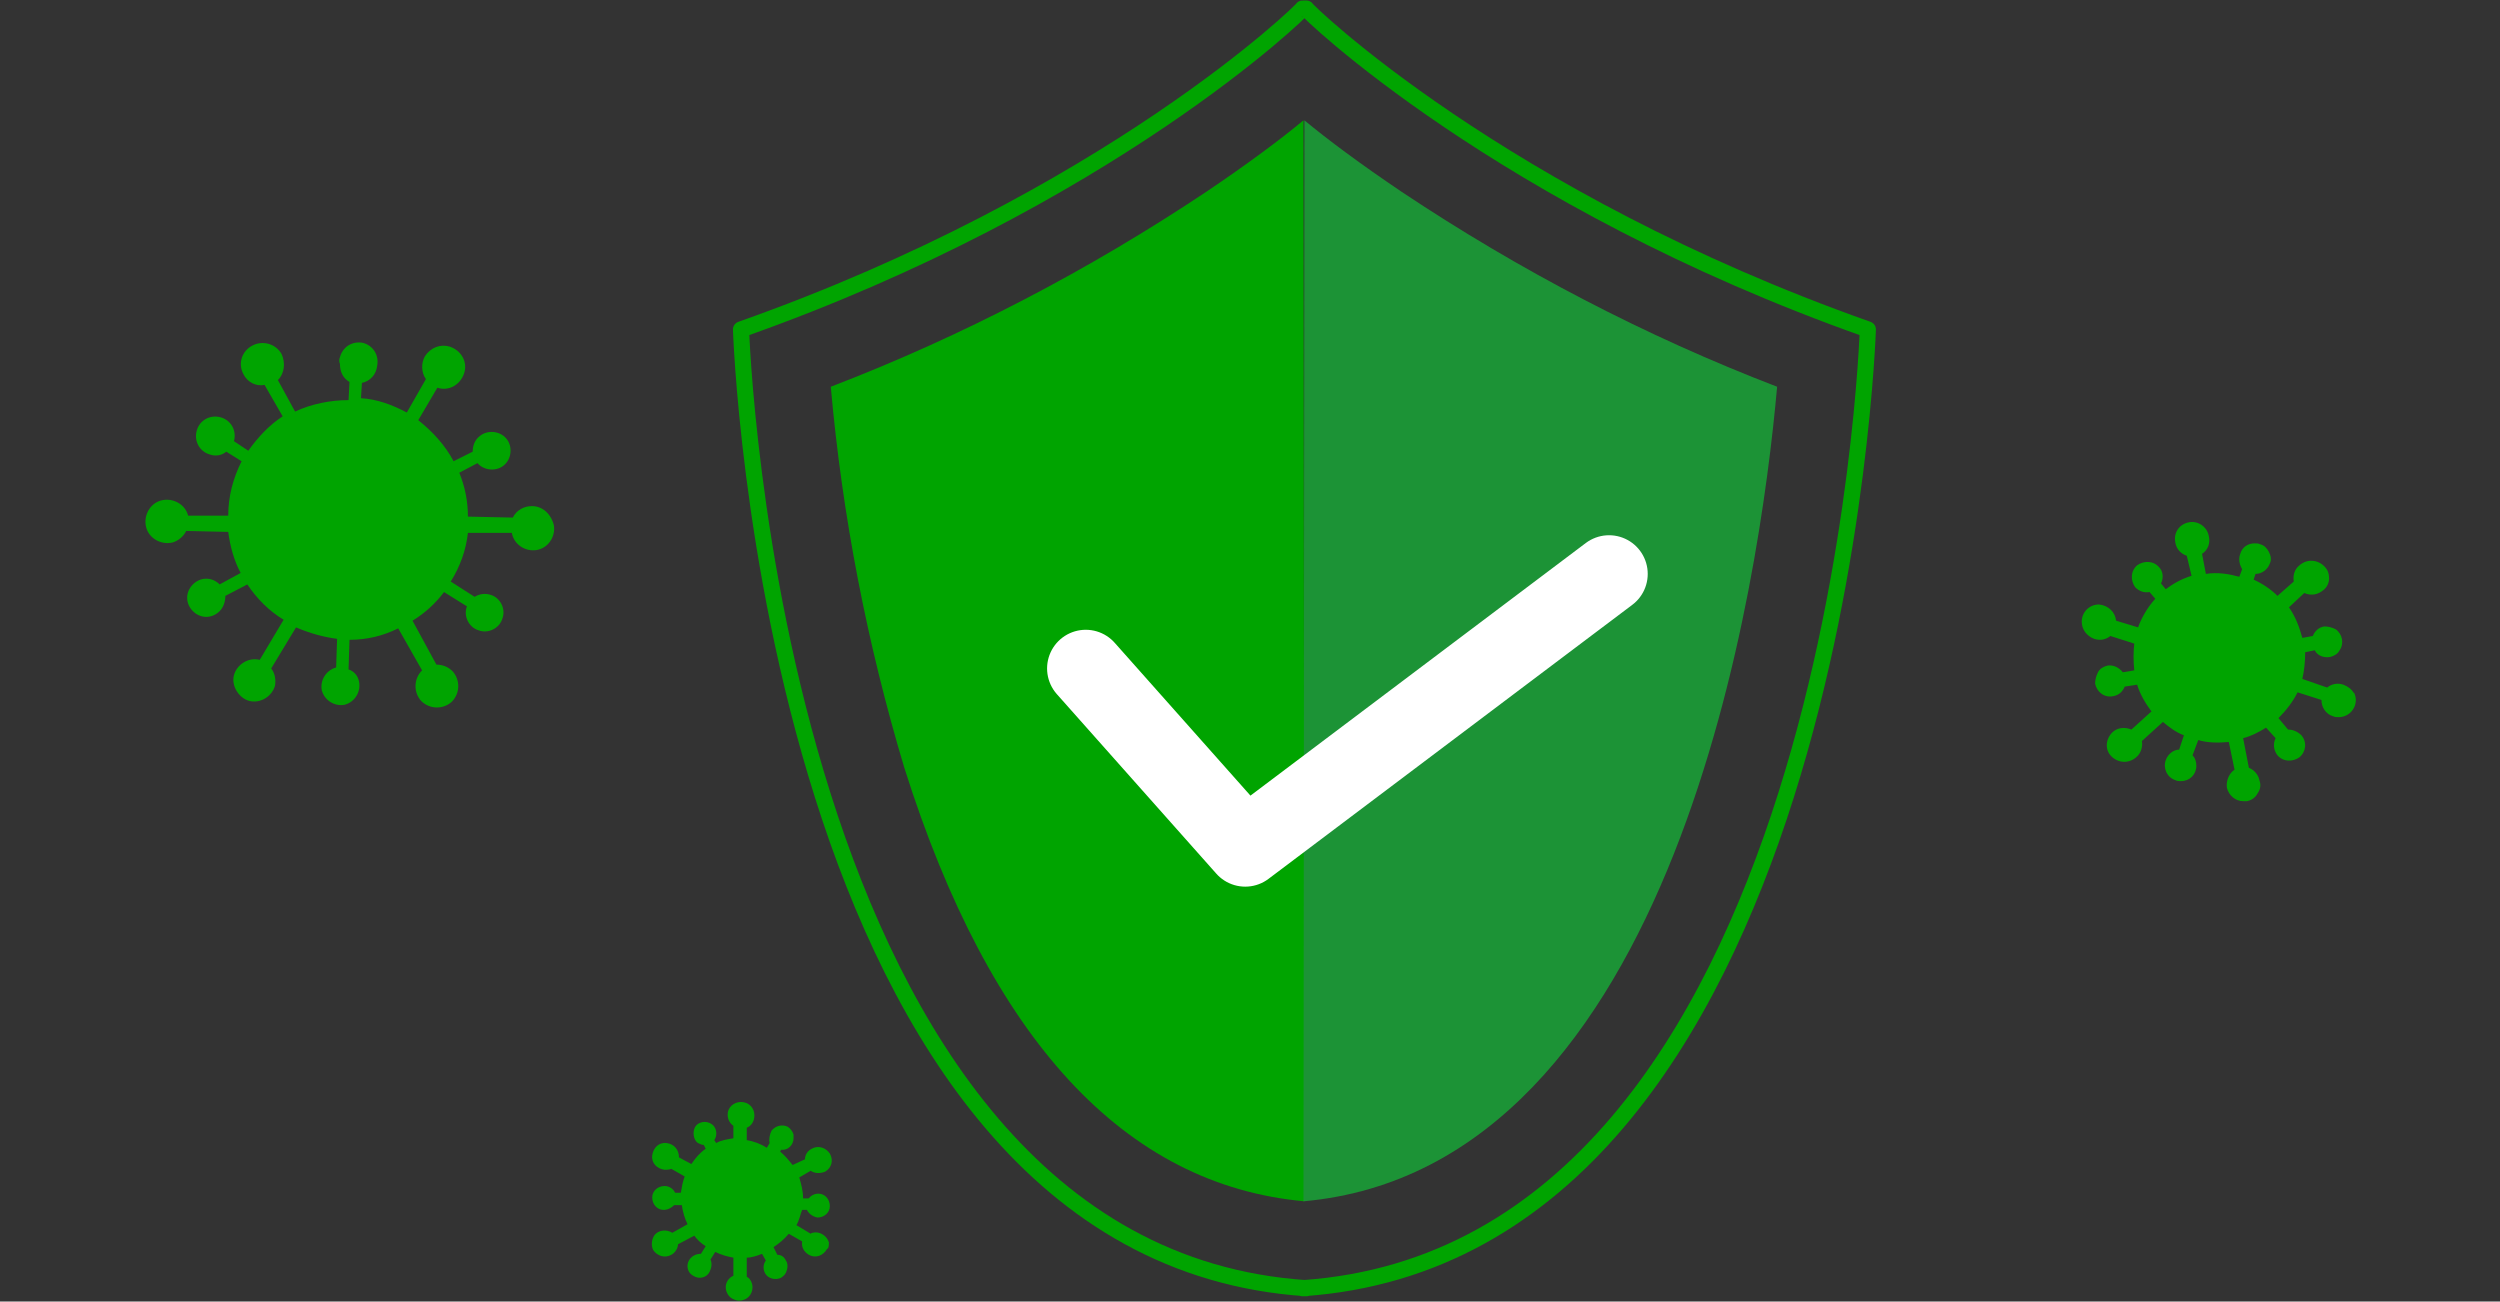
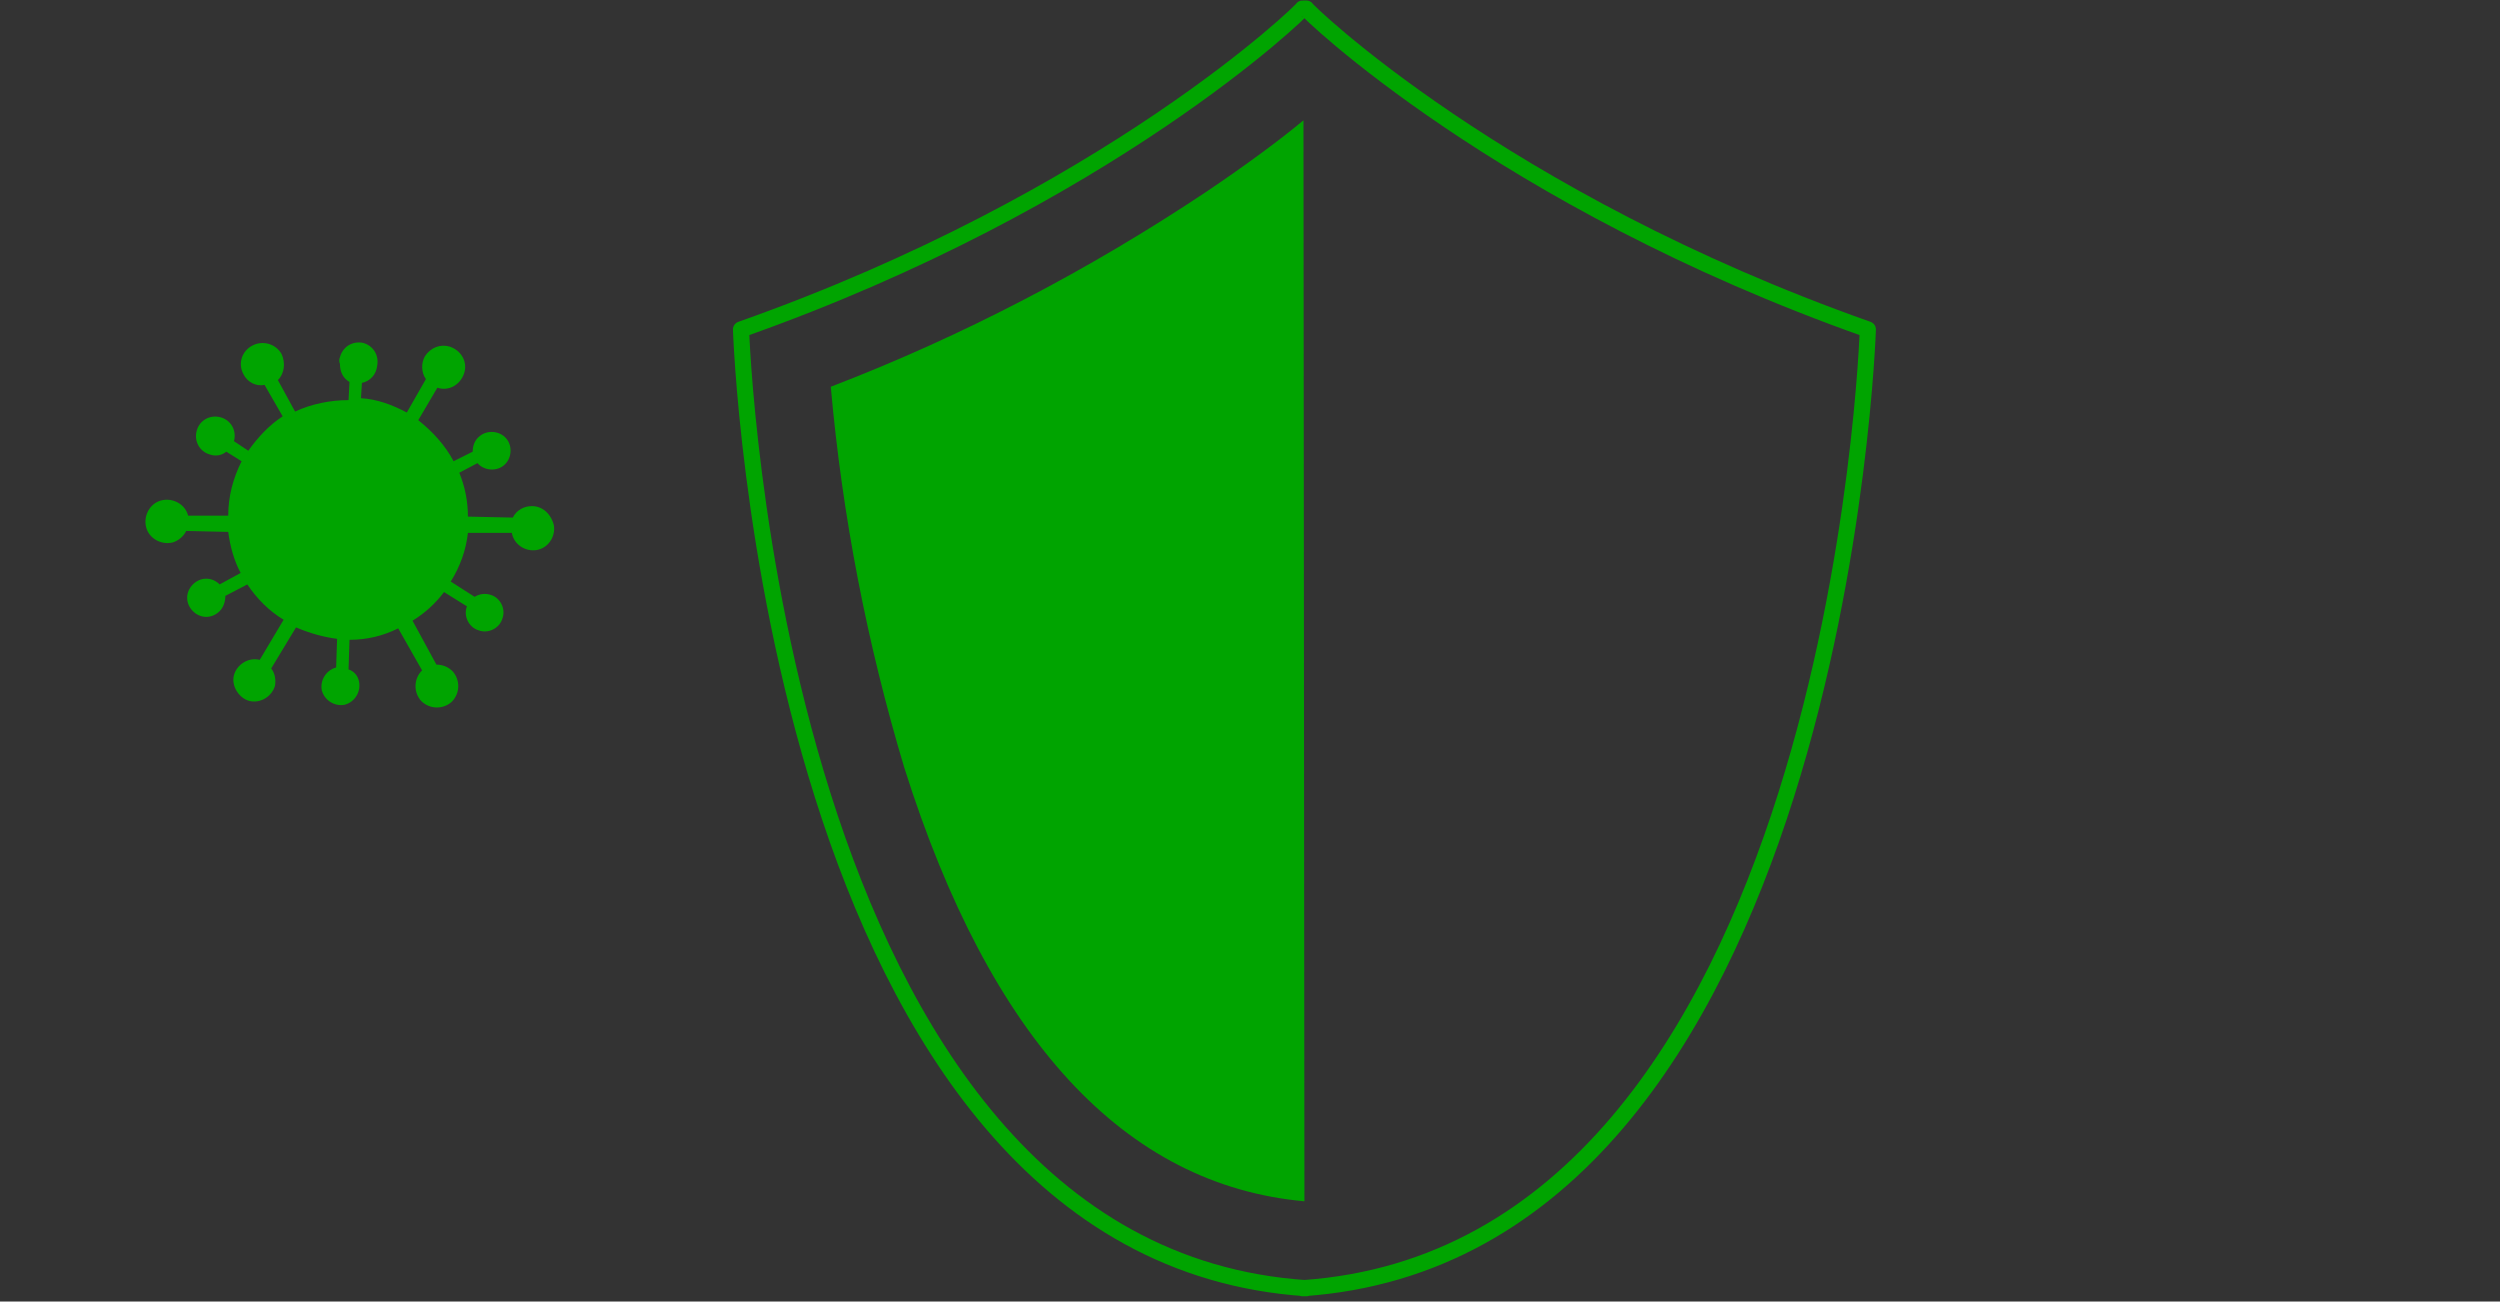
<svg xmlns="http://www.w3.org/2000/svg" version="1.1" id="レイヤー_1" x="0px" y="0px" viewBox="0 0 261.8 136.3" style="enable-background:new 0 0 261.8 136.3;" xml:space="preserve">
  <rect x="0" y="0" width="261.8" height="136.3" fill="#333333" stroke="none" />
  <style type="text/css">
	.st0{fill:none;stroke:#00A400;stroke-width:1.69;stroke-linecap:round;stroke-linejoin:round;}
	.st1{fill:#00A400;}
	.st2{fill:#1C9336;}
	.st3{fill:none;stroke:#FFFFFF;stroke-width:8.1;stroke-linecap:round;stroke-linejoin:round;}
</style>
  <g id="レイヤー_2_00000044884914785763160700000002069330538249908133_">
    <g id="contents">
      <path class="st0" d="M136.4,134.9c56.1-3.8,59.2-100.4,59.2-100.4c-38.5-13.6-59-33.6-58.8-33.6h-0.4c0.2,0-20.3,20-58.8,33.6    c0,0,3.1,96.7,59.2,100.4H136.4z" />
      <path class="st1" d="M136.6,125.8c-18.8-1.7-32.9-16.9-41.9-45.4c-3.9-13-6.5-26.4-7.7-39.9c13.8-5.3,27-12.2,39.3-20.4    c4.3-2.9,7.8-5.5,10.2-7.5" />
-       <path class="st2" d="M136.6,12.6c2.4,2,5.9,4.6,10.2,7.5c12.3,8.2,25.5,15.1,39.3,20.4c-1.8,20.2-10.5,81.8-49.6,85.3" />
-       <polyline class="st3" points="113.7,70 130.4,88.8 168.5,60.1   " />
-       <path class="st1" d="M246.5,72.6c-0.2-0.4-0.6-0.7-1.1-0.9c-0.6-0.2-1.2-0.1-1.7,0.3l-2.6-0.9c0.2-0.9,0.3-1.8,0.3-2.8l1-0.2    c0.3,0.6,1,0.8,1.6,0.7c0.4-0.1,0.8-0.3,1-0.7c0.5-0.7,0.3-1.7-0.4-2.2c-0.4-0.2-0.8-0.3-1.2-0.3c-0.6,0.1-1,0.5-1.2,1l-1.1,0.2    c-0.3-1.1-0.7-2.2-1.4-3.2l1.6-1.5c0.7,0.3,1.4,0.2,2-0.3c0.4-0.3,0.6-0.8,0.6-1.2c0-0.5-0.1-0.9-0.5-1.3    c-0.7-0.7-1.8-0.8-2.6-0.1c-0.5,0.4-0.7,1-0.6,1.7l-1.7,1.5c-0.7-0.7-1.6-1.3-2.5-1.7l0.2-0.6c0.7,0,1.3-0.5,1.5-1.1    c0.2-0.4,0.1-0.8-0.1-1.2c-0.2-0.4-0.5-0.7-0.9-0.8c-0.2-0.1-0.4-0.1-0.6-0.1c-0.7,0-1.3,0.4-1.5,1.1c-0.2,0.5-0.1,1.1,0.2,1.6    l-0.3,0.8c-1.1-0.3-2.3-0.5-3.5-0.3l-0.4-2.1c0.6-0.4,0.9-1.1,0.7-1.9c-0.2-1-1.2-1.6-2.1-1.4c-1,0.2-1.6,1.1-1.4,2.1    c0.1,0.7,0.6,1.2,1.2,1.4l0.5,2.1c-1,0.3-1.9,0.8-2.7,1.4l-0.5-0.6c0.3-0.6,0.2-1.3-0.2-1.7c-0.6-0.7-1.6-0.7-2.3-0.2    c-0.7,0.6-0.7,1.6-0.2,2.3c0.4,0.4,0.9,0.6,1.5,0.5l0.6,0.7c-0.8,0.9-1.4,1.9-1.8,3l-2.3-0.7c-0.1-0.9-0.8-1.6-1.8-1.7    c-1,0-1.8,0.8-1.8,1.8c0,0.8,0.5,1.5,1.3,1.8c0.6,0.2,1.2,0.1,1.7-0.3l2.5,0.8c-0.1,0.9-0.1,1.8,0,2.8l-1.2,0.2    c-0.4-0.5-1-0.8-1.6-0.7c-0.4,0.1-0.8,0.3-1,0.7c-0.2,0.4-0.3,0.8-0.3,1.2c0.2,0.9,1,1.5,1.9,1.3c0.6-0.1,1-0.5,1.2-1l1.3-0.2    c0.3,1,0.9,2,1.5,2.8l-2.1,1.9c-0.7-0.3-1.5-0.2-2,0.3c-0.7,0.7-0.8,1.8-0.1,2.5c0,0,0,0,0,0c0.7,0.7,1.8,0.8,2.6,0.1    c0.5-0.4,0.7-1.1,0.6-1.7l2.2-2c0.7,0.6,1.4,1.1,2.2,1.4l-0.5,1.5c-0.6,0-1.2,0.5-1.4,1.1c-0.3,0.8,0.1,1.8,1,2.1c0,0,0,0,0,0    c0.2,0.1,0.4,0.1,0.6,0.1c0.9,0,1.6-0.7,1.6-1.6c0-0.4-0.1-0.8-0.4-1.1l0.6-1.6c1,0.3,2.1,0.3,3.2,0.2l0.6,2.9    c-0.6,0.4-0.9,1.2-0.8,1.9c0.2,0.8,0.9,1.4,1.7,1.4c0.1,0,0.2,0,0.4,0c0.5-0.1,0.9-0.4,1.1-0.8c0.3-0.4,0.4-0.9,0.2-1.4    c-0.1-0.6-0.6-1.1-1.1-1.3l-0.6-3.1c0.8-0.2,1.6-0.6,2.4-1.1l1,1.1c-0.3,0.6-0.2,1.3,0.2,1.8c0.6,0.7,1.6,0.7,2.3,0.2    c0.7-0.6,0.8-1.6,0.2-2.3c-0.4-0.4-0.9-0.6-1.4-0.6l-1-1.2c0.8-0.8,1.5-1.7,2-2.7l2.5,0.8c0,0.8,0.5,1.5,1.2,1.7    c0.2,0.1,0.4,0.1,0.6,0.1c1,0,1.8-0.8,1.8-1.8c0-0.3-0.1-0.6-0.2-0.8L246.5,72.6z" />
      <path class="st1" d="M55.7,53c-0.8,0-1.6,0.4-2,1.2L49,54.1c0-1.6-0.3-3.1-0.9-4.6l1.9-1c0.7,0.8,2,0.9,2.8,0.2s0.9-2,0.2-2.8    s-2-0.9-2.8-0.2c-0.5,0.4-0.7,1-0.7,1.6l-2,1c-0.9-1.7-2.2-3.1-3.7-4.3l2-3.4c1.2,0.4,2.4-0.3,2.8-1.5s-0.3-2.4-1.5-2.8    c-1-0.3-2,0.1-2.6,1c-0.4,0.7-0.4,1.7,0.1,2.4l-2,3.5c-1.5-0.8-3.1-1.4-4.8-1.5l0.1-1.6c0.9-0.2,1.5-0.9,1.6-1.8    c0.2-1.1-0.4-2.1-1.5-2.4c-1.1-0.2-2.1,0.4-2.4,1.5c-0.1,0.2-0.1,0.5,0,0.7c0,0.8,0.3,1.5,1,1.9l-0.1,1.9l0,0    c-1.9,0-3.9,0.4-5.6,1.2l-1.8-3.3c0.7-0.7,0.8-1.8,0.4-2.7c-0.6-1.1-2-1.5-3.1-0.9c-1.1,0.6-1.5,1.9-0.9,3    c0.4,0.8,1.3,1.3,2.2,1.1l1.9,3.3c-1.4,0.9-2.6,2.2-3.6,3.6l-1.5-1c0.3-1.1-0.3-2.2-1.4-2.5c-1.1-0.3-2.2,0.3-2.5,1.4    c-0.3,1.1,0.3,2.2,1.4,2.5c0.6,0.2,1.2,0.1,1.7-0.3l1.6,1c-0.9,1.8-1.4,3.7-1.4,5.7h-4.2c-0.3-1.2-1.6-1.9-2.8-1.6    c-1.2,0.3-1.9,1.6-1.6,2.8c0.3,1.2,1.6,1.9,2.8,1.6c0.6-0.2,1.1-0.6,1.4-1.2l4.4,0.1c0.2,1.5,0.6,3,1.3,4.3L23,61.2    c-0.8-0.8-2-0.8-2.8,0c-0.8,0.8-0.8,2,0,2.8c0.8,0.8,2,0.8,2.8,0c0.4-0.4,0.6-1,0.6-1.6l2.3-1.2c1,1.5,2.3,2.8,3.8,3.7l-2.5,4.2    c-1.2-0.3-2.4,0.5-2.7,1.6s0.5,2.4,1.6,2.7c1.2,0.3,2.4-0.5,2.7-1.6c0.1-0.6,0-1.3-0.4-1.8l2.6-4.3c1.4,0.6,2.8,1,4.3,1.2l-0.1,3    c-1.1,0.3-1.7,1.4-1.5,2.4c0.3,1.1,1.4,1.7,2.4,1.5c1.1-0.3,1.7-1.4,1.5-2.4c-0.1-0.6-0.5-1.1-1.1-1.3l0.1-3.1    c1.8,0,3.5-0.4,5.1-1.2l2.5,4.4c-0.9,0.9-0.9,2.3-0.1,3.2c0.9,0.9,2.3,0.9,3.2,0.1c0.9-0.9,0.9-2.3,0.1-3.2    c-0.5-0.5-1.1-0.7-1.7-0.7l-2.5-4.6c1.3-0.8,2.4-1.8,3.3-3l2.4,1.5c-0.4,1,0.2,2.2,1.2,2.5c1,0.4,2.2-0.2,2.5-1.2    c0.4-1-0.2-2.2-1.2-2.5c-0.6-0.2-1.2-0.1-1.7,0.2l-2.5-1.6c1-1.6,1.6-3.3,1.8-5.1h4.6c0.2,1.2,1.4,2,2.6,1.8s2-1.4,1.8-2.6    C57.7,53.8,56.8,53,55.7,53z" />
-       <path class="st1" d="M86.8,130.1c-0.2-0.7-1-1.2-1.7-1c-0.1,0-0.1,0-0.2,0.1l-1.5-0.9c0.3-0.5,0.4-1.1,0.6-1.6h0.5    c0.2,0.4,0.6,0.7,1.1,0.8c0.7,0,1.3-0.5,1.3-1.2c0-0.7-0.5-1.3-1.2-1.3c-0.4,0-0.8,0.2-1,0.5h-0.6c0-0.8-0.2-1.5-0.4-2.2l1.2-0.7    c0.4,0.3,1,0.3,1.5,0.1c0.7-0.4,0.9-1.2,0.5-1.9c-0.4-0.6-1.2-0.9-1.9-0.5c-0.4,0.2-0.7,0.6-0.7,1.1L83,122    c-0.4-0.5-0.8-1-1.3-1.4l0.1-0.2c0.7,0.1,1.3-0.5,1.3-1.2c0-0.1,0-0.3,0-0.4c-0.1-0.3-0.3-0.6-0.6-0.8c-0.6-0.3-1.3-0.1-1.7,0.4    c-0.2,0.4-0.3,0.9-0.2,1.3l-0.3,0.5c-0.6-0.4-1.4-0.7-2.1-0.8v-1.3c0.5-0.2,0.8-0.7,0.8-1.3c0-0.8-0.6-1.4-1.4-1.4    c-0.8,0-1.4,0.6-1.4,1.3c0,0,0,0,0,0c0,0.5,0.2,0.9,0.6,1.2v1.3c-0.6,0.1-1.3,0.2-1.8,0.5l-0.2-0.3c0.4-0.6,0.2-1.4-0.3-1.7    c-0.6-0.4-1.4-0.2-1.7,0.3s-0.2,1.4,0.3,1.7c0.2,0.1,0.4,0.2,0.6,0.2l0.2,0.4c-0.6,0.4-1.1,1-1.5,1.6l-1.3-0.7    c0-0.8-0.5-1.4-1.3-1.5s-1.4,0.5-1.5,1.3s0.5,1.4,1.3,1.5c0.2,0,0.5,0,0.7-0.1l1.4,0.8c-0.2,0.5-0.3,1.1-0.4,1.7h-0.6    c-0.2-0.4-0.6-0.7-1.1-0.7c-0.7,0-1.3,0.5-1.3,1.2c0,0,0,0,0,0c0,0.7,0.5,1.3,1.2,1.3c0.4,0,0.8-0.2,1.1-0.5h0.8    c0.1,0.7,0.3,1.4,0.6,2l-1.6,0.9c-0.6-0.4-1.5-0.3-1.9,0.3c-0.3,0.5-0.3,1.1-0.1,1.5c0.4,0.6,1.2,0.9,1.9,0.5    c0.4-0.2,0.7-0.7,0.7-1.1l1.7-0.9c0.3,0.4,0.7,0.8,1.2,1.1l-0.5,0.8c-0.5,0-0.9,0.2-1.2,0.6c-0.4,0.6-0.2,1.4,0.4,1.7c0,0,0,0,0,0    c0.6,0.4,1.4,0.2,1.7-0.4c0.2-0.4,0.3-0.9,0.1-1.3l0.5-0.8c0.6,0.3,1.3,0.5,1.9,0.6v1.9c-0.5,0.2-0.8,0.7-0.8,1.2    c0,0.5,0.3,1,0.7,1.2c0.2,0.1,0.4,0.2,0.7,0.2c0.8,0,1.4-0.6,1.4-1.4c0-0.4-0.2-0.9-0.6-1.1v-2c0.5,0,1.1-0.2,1.6-0.4l0.4,0.7    c-0.3,0.4-0.3,0.9-0.1,1.3c0.3,0.6,1.1,0.8,1.7,0.5c0.3-0.2,0.5-0.4,0.6-0.8c0.1-0.3,0.1-0.7-0.1-1c-0.2-0.4-0.5-0.6-0.9-0.6    l-0.4-0.8c0.6-0.4,1.1-0.8,1.6-1.4l1.4,0.8c-0.1,0.6,0.2,1.1,0.7,1.4c0.7,0.4,1.5,0.1,1.9-0.6C86.8,130.7,86.8,130.4,86.8,130.1    L86.8,130.1z" />
    </g>
  </g>
</svg>